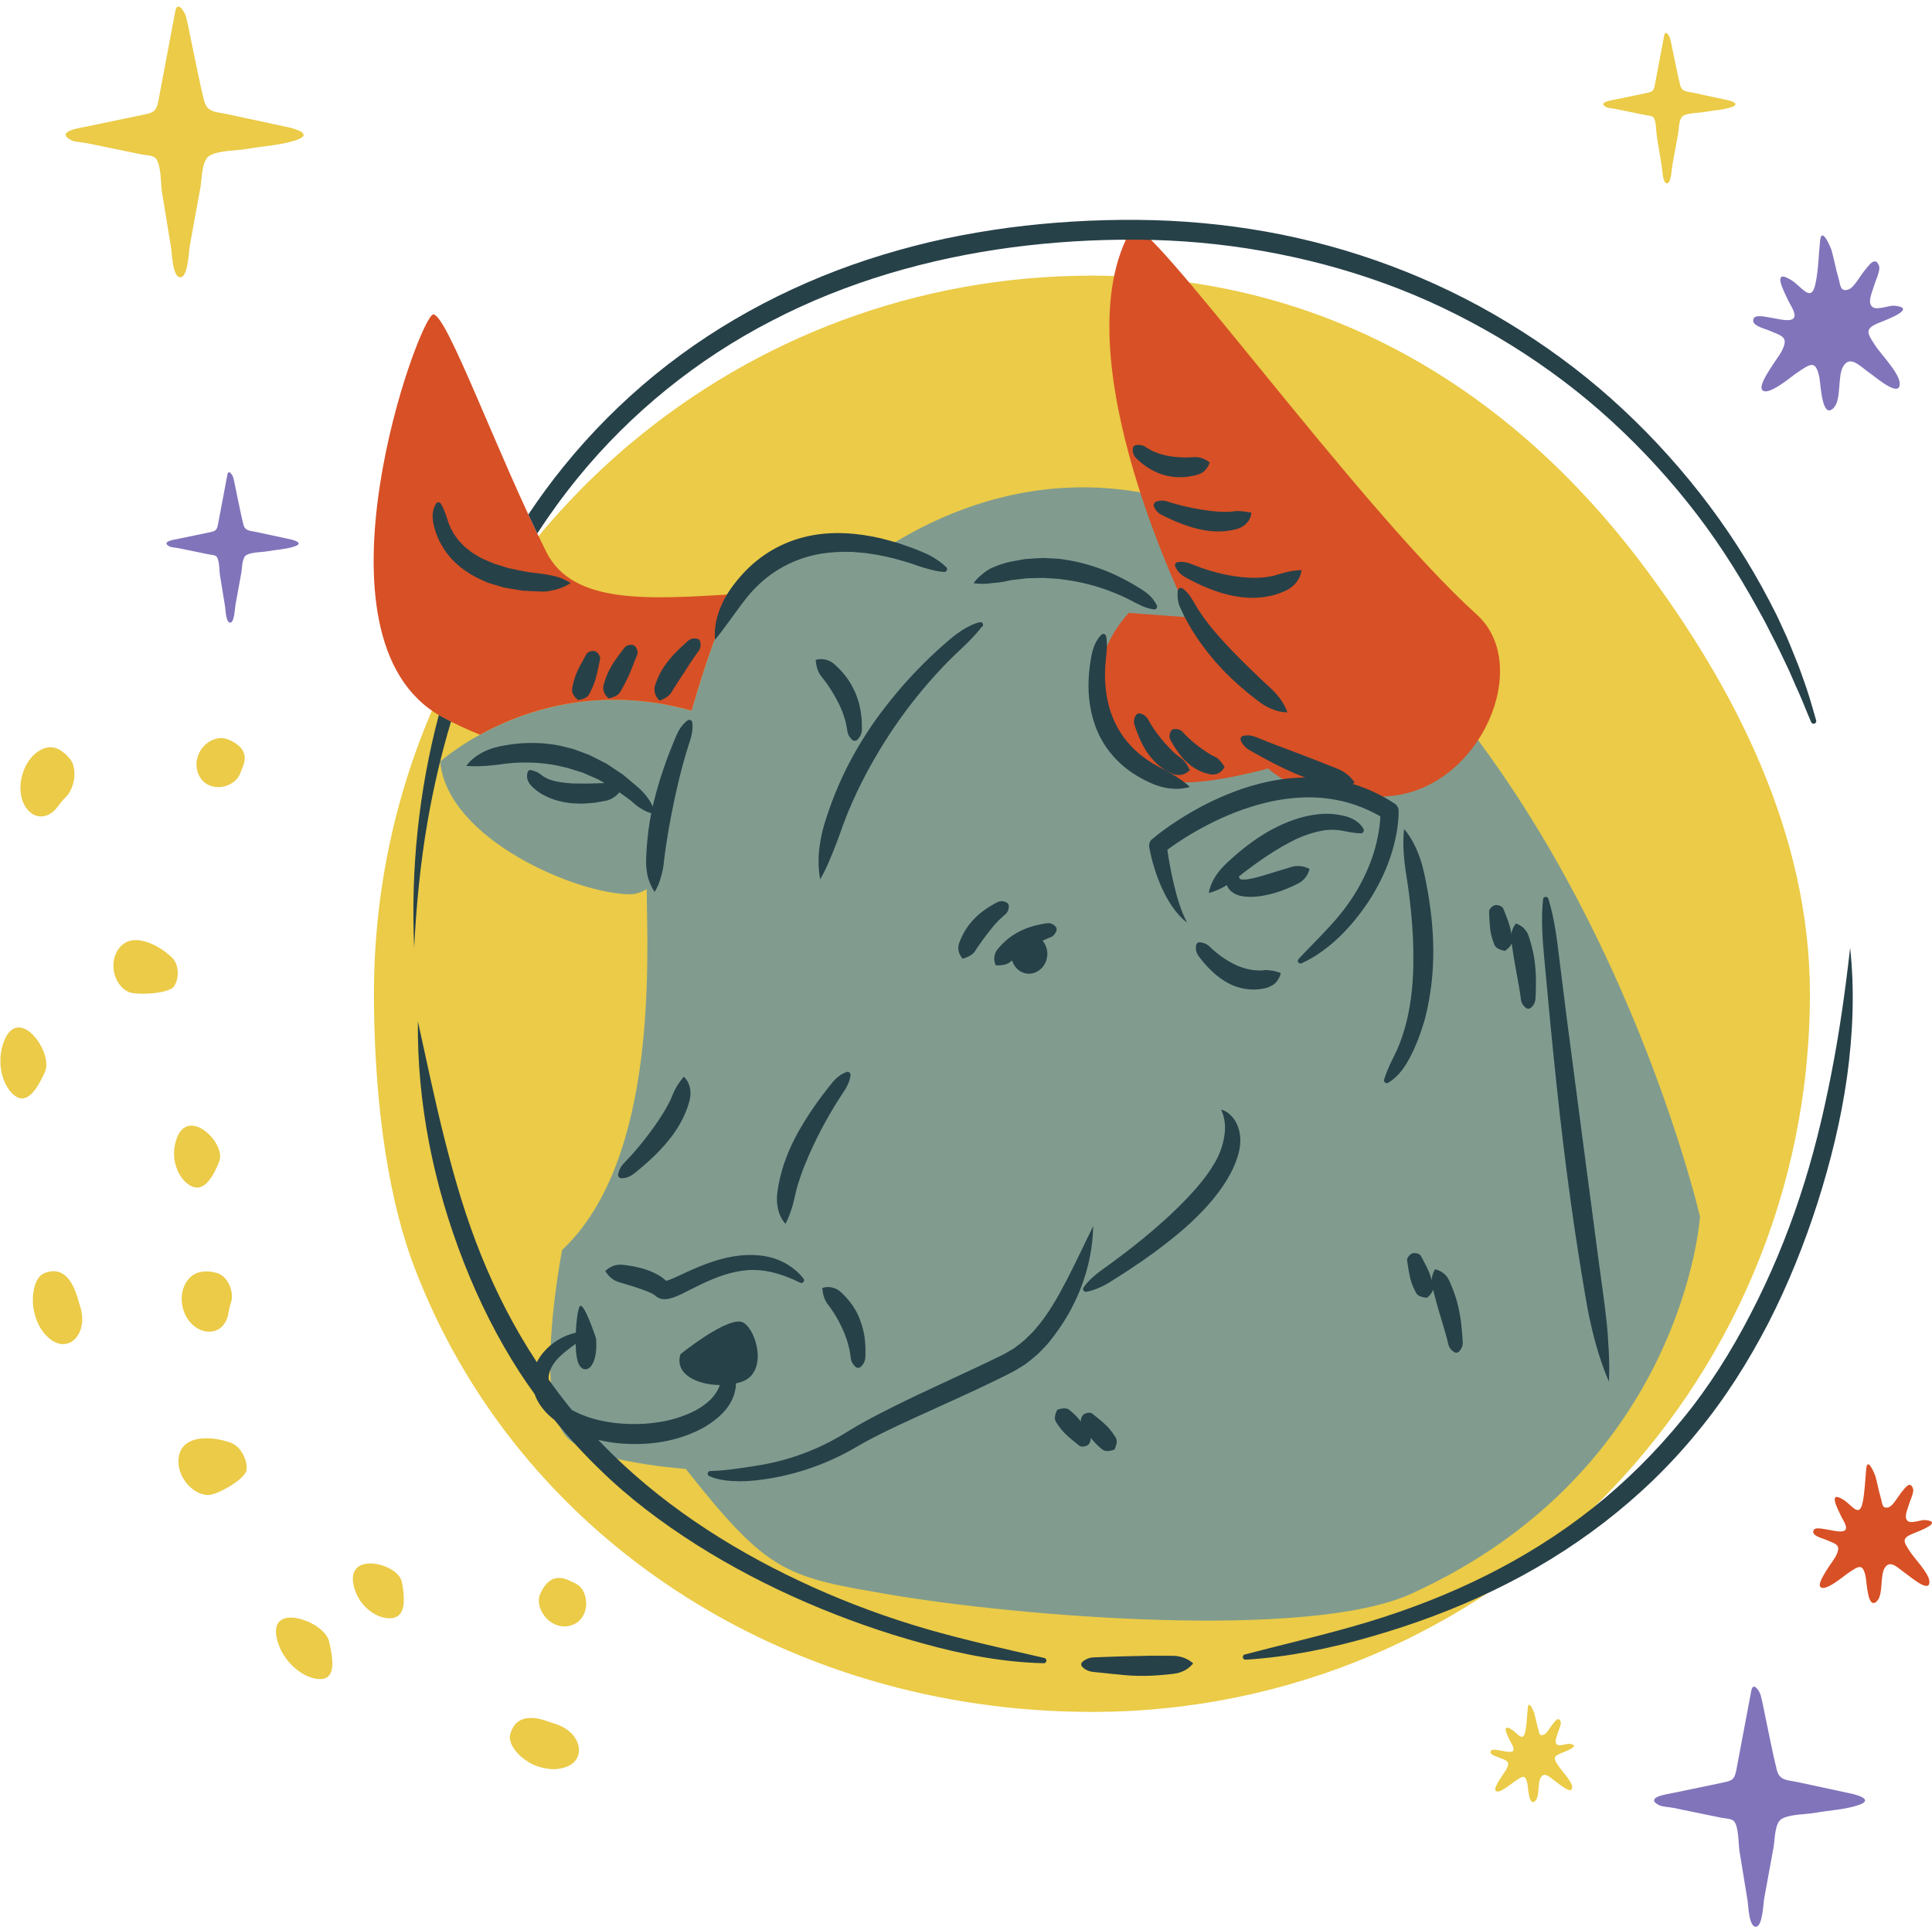
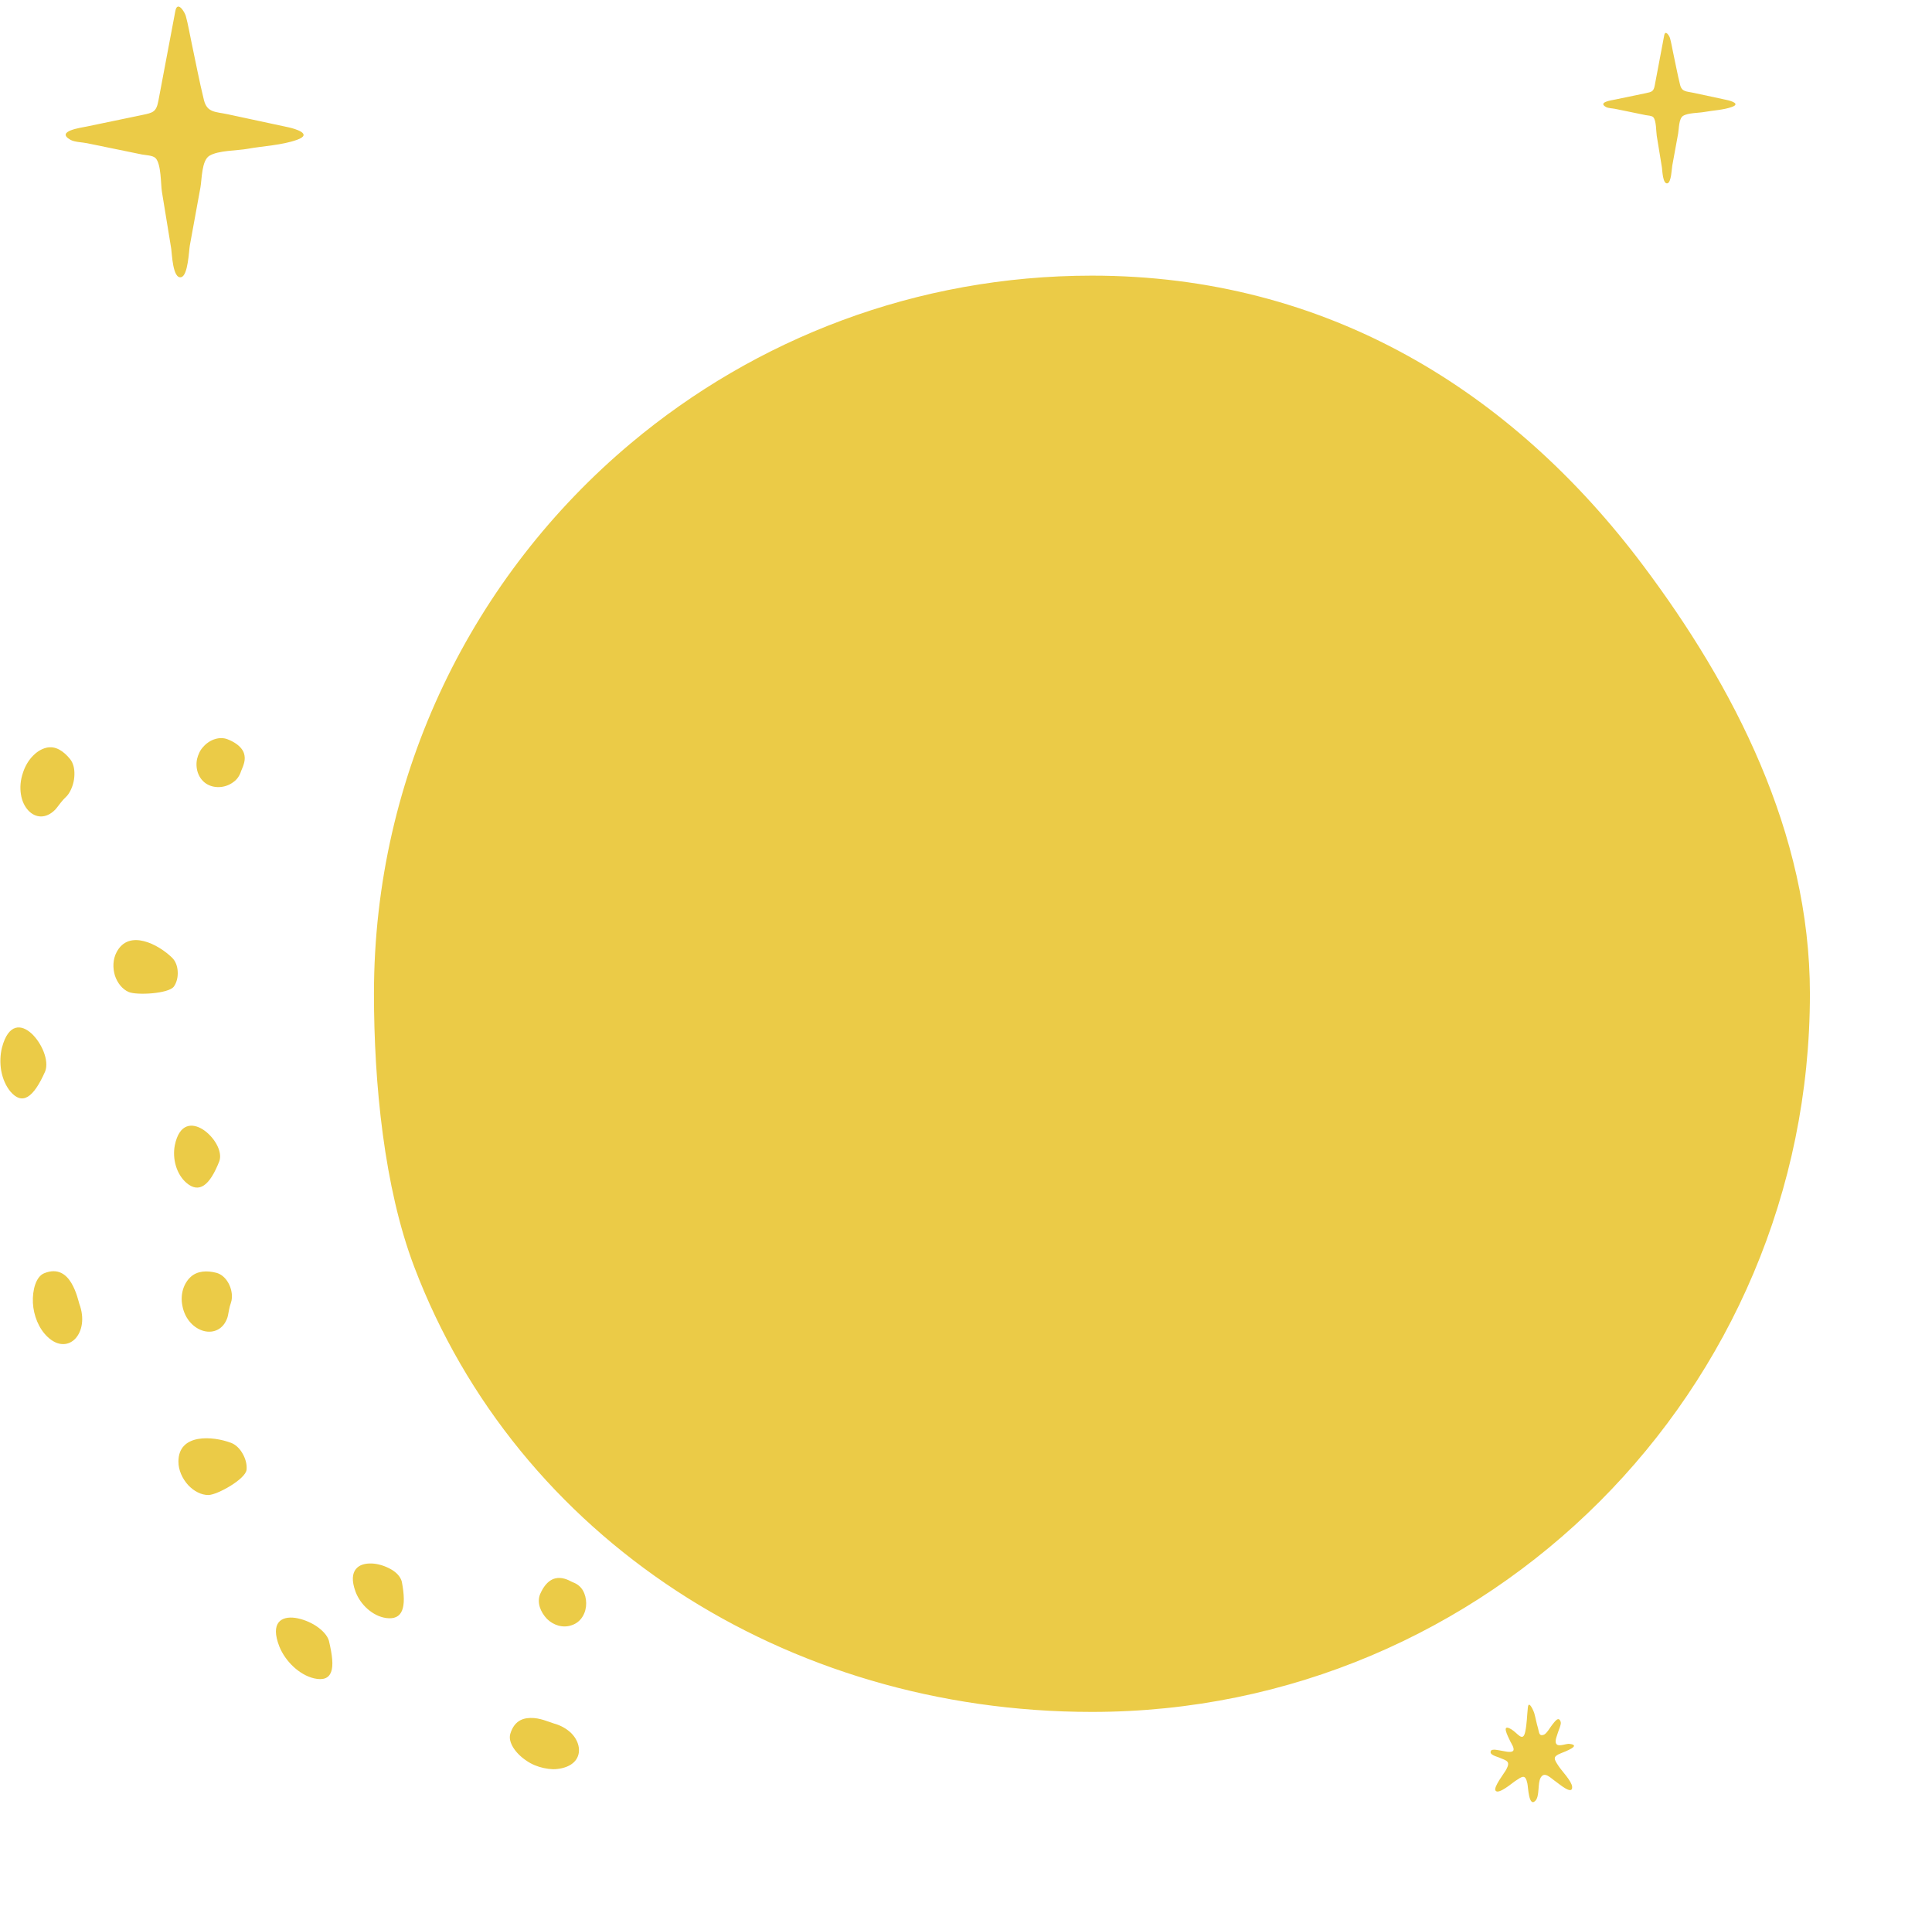
<svg xmlns="http://www.w3.org/2000/svg" height="498.7" preserveAspectRatio="xMidYMid meet" version="1.0" viewBox="-0.1 -1.7 500.2 498.7" width="500.2" zoomAndPan="magnify">
  <defs>
    <clipPath id="a">
-       <path d="M 42 59 L 493 59 L 493 497.031 L 42 497.031 Z M 42 59" />
-     </clipPath>
+       </clipPath>
    <clipPath id="b">
      <path d="M 96 57 L 500.109 57 L 500.109 414 L 96 414 Z M 96 57" />
    </clipPath>
  </defs>
  <g>
    <g clip-path="url(#a)" id="change1_1">
      <path d="M 479.188 462.574 C 474.578 461.582 469.969 460.598 465.363 459.605 C 462.535 459 460.617 459.273 459.891 456.332 C 458.797 451.926 457.973 447.438 457.016 443 C 456.594 441.035 456.266 439.02 455.738 437.078 C 455.477 436.117 453.801 433.391 453.316 435.938 C 452.023 442.801 450.727 449.66 449.43 456.523 C 448.945 459.094 448.207 459.254 445.691 459.777 C 441.473 460.652 437.254 461.531 433.031 462.41 C 431.688 462.688 425.723 463.48 429.246 465.473 C 430.188 466.004 431.98 466.031 433.031 466.246 C 435.324 466.719 437.617 467.188 439.906 467.656 C 441.836 468.055 443.762 468.449 445.684 468.844 C 446.504 469.012 448.148 469.02 448.789 469.68 C 450.102 471.035 449.965 475.672 450.242 477.367 C 450.953 481.734 451.668 486.102 452.383 490.469 C 452.547 491.48 452.707 497.492 454.676 497 C 456.25 496.609 456.441 490.895 456.648 489.75 C 457.465 485.301 458.273 480.852 459.09 476.402 C 459.434 474.512 459.34 470.238 461.145 469.137 C 463.203 467.879 467.543 467.969 469.891 467.539 C 473.516 466.879 477.82 466.715 481.289 465.461 C 484.938 464.145 480.93 462.949 479.188 462.574 Z M 74.977 137.879 C 72.09 137.258 69.203 136.641 66.316 136.02 C 64.543 135.637 63.344 135.809 62.887 133.965 C 62.199 131.203 61.684 128.391 61.086 125.613 C 60.82 124.383 60.613 123.117 60.285 121.898 C 60.121 121.297 59.066 119.59 58.766 121.184 C 57.953 125.484 57.145 129.785 56.332 134.086 C 56.027 135.695 55.562 135.797 53.988 136.125 C 51.344 136.676 48.699 137.227 46.055 137.773 C 45.211 137.949 41.473 138.445 43.68 139.695 C 44.273 140.027 45.395 140.047 46.055 140.18 C 47.492 140.477 48.926 140.77 50.363 141.062 C 51.57 141.312 52.777 141.559 53.984 141.809 C 54.496 141.91 55.527 141.918 55.93 142.332 C 56.75 143.18 56.664 146.086 56.84 147.148 C 57.285 149.887 57.734 152.621 58.18 155.359 C 58.285 155.992 58.383 159.762 59.617 159.453 C 60.605 159.207 60.723 155.625 60.855 154.91 C 61.363 152.121 61.875 149.332 62.383 146.547 C 62.602 145.359 62.539 142.68 63.672 141.988 C 64.961 141.203 67.684 141.258 69.152 140.992 C 71.426 140.578 74.121 140.473 76.297 139.688 C 78.582 138.863 76.07 138.113 74.977 137.879 Z M 485.43 87.77 C 486.906 90.027 491.551 94.766 491.73 97.402 C 492.02 101.594 485.574 95.957 484.172 95.004 C 481.723 93.344 478.973 90.059 477.148 93.066 C 475.523 95.742 476.766 101.758 474.594 103.93 C 471.555 106.969 471.297 97.609 470.914 95.848 C 469.934 91.305 468.566 92.527 465.113 94.805 C 463.875 95.617 457.348 101.273 456.062 99.113 C 455.105 97.496 460.316 90.844 461.066 89.422 C 463.152 85.469 461.48 85.352 457.641 83.742 C 456.598 83.309 452.828 82.43 454.031 80.59 C 454.652 79.633 457.828 80.492 458.598 80.574 C 459.715 80.699 463.48 81.824 464.34 80.602 C 465.07 79.559 463.367 77.133 462.973 76.293 C 461.77 73.727 458.527 67.711 463.523 70.711 C 466.402 72.441 468.824 76.922 469.926 71.781 C 470.699 68.164 470.734 64.246 471.133 60.562 C 471.555 56.66 473.949 62.594 474.066 62.988 C 474.758 65.367 475.156 67.832 475.871 70.203 C 476.395 71.941 476.223 74.07 478.598 73.18 C 479.898 72.691 481.652 69.523 482.543 68.457 C 483.656 67.125 485.469 64.273 486.426 67.273 C 486.762 68.34 485.328 71.352 485.039 72.418 C 484.609 74.02 483.27 76.617 484.684 77.758 C 485.863 78.711 489.004 77.285 490.395 77.434 C 496.344 78.047 488.633 80.957 486.52 81.797 C 482.484 83.398 483.277 84.477 485.43 87.77" fill="#8174bb" />
    </g>
    <g id="change2_1">
      <path d="M 403.426 455.449 C 404.246 456.707 406.832 459.344 406.934 460.812 C 407.094 463.145 403.504 460.008 402.723 459.477 C 401.359 458.555 399.828 456.723 398.812 458.398 C 397.91 459.891 398.598 463.238 397.391 464.449 C 395.699 466.137 395.555 460.93 395.344 459.945 C 394.797 457.418 394.035 458.098 392.113 459.367 C 391.426 459.82 387.789 462.969 387.074 461.766 C 386.539 460.867 389.441 457.16 389.859 456.367 C 391.02 454.168 390.094 454.102 387.953 453.207 C 387.371 452.965 385.273 452.477 385.941 451.453 C 386.289 450.918 388.055 451.398 388.484 451.445 C 389.105 451.512 391.203 452.141 391.68 451.461 C 392.09 450.879 391.141 449.527 390.922 449.059 C 390.254 447.633 388.445 444.281 391.227 445.953 C 392.832 446.914 394.18 449.41 394.789 446.551 C 395.223 444.535 395.242 442.352 395.465 440.301 C 395.699 438.129 397.035 441.434 397.098 441.652 C 397.48 442.977 397.703 444.348 398.102 445.668 C 398.395 446.637 398.297 447.824 399.621 447.328 C 400.344 447.055 401.32 445.289 401.816 444.699 C 402.438 443.957 403.445 442.367 403.977 444.039 C 404.164 444.633 403.367 446.309 403.207 446.902 C 402.969 447.793 402.223 449.242 403.008 449.875 C 403.664 450.406 405.414 449.613 406.188 449.695 C 409.5 450.035 405.207 451.656 404.031 452.125 C 401.785 453.016 402.227 453.617 403.426 455.449 Z M 81.699 419.148 C 80.074 418.094 78.082 417.344 76.316 417.082 C 72.781 416.598 69.781 418.254 72.23 424.512 C 73.77 428.324 77.383 431.832 81.18 432.73 C 83.562 433.289 85.023 432.715 85.625 431.074 C 86.246 429.422 85.938 426.77 85.062 423.016 C 84.625 421.547 83.305 420.223 81.699 419.148 Z M 101.035 404.453 C 99.566 403.637 97.805 403.062 96.125 403.004 C 94.445 402.949 92.922 403.336 92.031 404.461 C 91.125 405.598 90.91 407.426 91.922 410.23 C 93.168 413.664 96.383 416.609 99.824 417.117 C 104.176 417.727 105.223 414.445 103.934 407.73 C 103.609 406.422 102.512 405.262 101.035 404.453 Z M 59.723 371.777 C 57.281 370.867 53.941 370.262 51.125 370.781 C 48.324 371.305 46.102 372.945 46.094 376.621 C 46.09 378.895 47.145 381.078 48.598 382.695 C 50.094 384.301 52.043 385.309 53.871 385.281 C 56.164 385.254 63.445 381.18 63.73 378.773 C 63.883 377.469 63.5 375.965 62.77 374.668 C 62.062 373.359 60.992 372.258 59.723 371.777 Z M 150.805 409.973 C 150.242 409.012 149.395 408.316 148.262 407.887 C 147.645 407.754 142.805 403.992 139.754 410.898 C 139.305 411.949 139.309 413.16 139.656 414.293 C 140.008 415.41 140.691 416.488 141.523 417.355 C 143.172 418.988 145.598 419.762 147.824 419.012 C 149.172 418.594 150.137 417.746 150.766 416.695 C 151.391 415.656 151.676 414.449 151.664 413.273 C 151.652 412.117 151.363 410.93 150.805 409.973 Z M 147.586 446.719 C 146.5 445.746 145.078 444.895 143.293 444.418 C 143.07 444.359 142.379 444.07 141.438 443.781 C 140.512 443.449 139.348 443.113 138.141 443.012 C 136.926 442.93 135.691 443.023 134.609 443.59 C 133.523 444.168 132.578 445.234 132.027 447.066 C 131.348 449.266 133.387 452.188 136.164 454.027 C 137.496 454.973 139.074 455.605 140.68 455.953 C 141.484 456.129 142.293 456.234 143.09 456.258 C 143.891 456.258 144.68 456.16 145.43 455.984 C 149.086 455.117 150.23 452.609 149.66 450.156 C 149.375 448.93 148.66 447.715 147.586 446.719 Z M 49.207 328.883 C 47.469 330.523 46.527 333.273 47.113 336.25 C 47.77 339.891 50.262 342.227 52.738 342.844 C 55.242 343.457 57.762 342.371 58.781 339.34 C 58.832 339.188 58.871 339.031 58.906 338.875 C 59.133 337.77 59.285 336.629 59.66 335.613 C 59.82 335.172 59.918 334.68 59.945 334.141 C 60.043 331.414 58.398 328.426 55.926 327.766 C 53.566 327.156 50.996 327.195 49.207 328.883 Z M 8.086 265.844 C 5.465 263.43 2.109 263.125 0.422 269.422 C -0.066 271.348 -0.129 273.484 0.223 275.504 C 0.605 277.516 1.402 279.402 2.594 280.84 C 5.668 284.426 8.535 282.547 11.602 275.617 C 12.668 272.812 10.691 268.281 8.086 265.844 Z M 56.707 298.816 C 57.566 296.23 55.254 292.512 52.48 290.695 C 49.684 288.906 46.336 289.035 45.164 294.734 C 44.473 298.223 45.578 302.258 48.172 304.484 C 51.445 307.277 54.195 305.25 56.707 298.816 Z M 44.461 246.207 C 42.68 244.465 39.938 242.625 37.184 241.922 C 34.438 241.223 31.719 241.688 30.098 244.746 C 29.09 246.637 29.066 248.871 29.648 250.805 C 30.281 252.734 31.555 254.355 33.207 255.07 C 35.273 255.973 43.602 255.539 44.93 253.648 C 45.652 252.621 45.988 251.215 45.91 249.836 C 45.855 248.461 45.387 247.117 44.461 246.207 Z M 18.383 330.414 C 17.055 328.195 14.879 326.43 11.336 327.879 C 9.211 328.742 8.266 332.199 8.418 335.543 C 8.594 338.809 9.926 342.191 12.195 344.328 C 14.918 346.938 17.734 346.617 19.434 344.766 C 21.148 342.906 21.832 339.531 20.438 335.801 C 20.277 335.328 19.711 332.637 18.383 330.414 Z M 57.047 202.008 C 58.242 201.895 59.391 201.445 60.324 200.734 C 61.293 200.07 61.969 199.043 62.328 197.867 C 62.371 197.719 62.613 197.266 62.828 196.641 C 63.043 196.012 63.285 195.309 63.262 194.484 C 63.238 193.656 63.043 192.887 62.367 192.035 C 61.703 191.207 60.602 190.363 58.828 189.664 C 56.727 188.832 54.129 189.762 52.531 191.609 C 51.711 192.453 51.207 193.605 50.926 194.742 C 50.668 195.91 50.738 197.168 51.121 198.309 C 52.141 201.18 54.66 202.238 57.047 202.008 Z M 5.32 203.91 C 5.043 202.203 5.164 200.223 5.898 198.16 C 6.465 196.473 7.359 195.039 8.402 193.969 C 9.441 192.895 10.594 192.184 11.82 191.871 C 14.312 191.238 16.398 192.777 18.031 194.766 C 18.891 195.82 19.223 197.32 19.164 198.875 C 19.137 200.43 18.672 202.051 17.91 203.371 C 17.613 203.891 17.27 204.32 16.895 204.668 C 16.043 205.461 15.289 206.512 14.535 207.484 C 14.426 207.621 14.312 207.754 14.191 207.879 C 11.789 210.328 9.043 210.059 7.199 208.055 C 6.281 207.055 5.578 205.625 5.32 203.91 Z M 74.457 31.223 C 69.258 30.109 64.062 28.992 58.867 27.879 C 55.68 27.195 53.52 27.5 52.695 24.184 C 51.465 19.219 50.535 14.156 49.457 9.156 C 48.98 6.938 48.613 4.664 48.016 2.477 C 47.723 1.395 45.828 -1.68 45.289 1.188 C 43.828 8.926 42.367 16.664 40.906 24.402 C 40.355 27.301 39.523 27.48 36.688 28.07 C 31.93 29.059 27.172 30.051 22.414 31.039 C 20.898 31.355 14.172 32.246 18.145 34.492 C 19.207 35.094 21.227 35.121 22.414 35.367 C 24.996 35.898 27.582 36.426 30.168 36.957 C 32.34 37.402 34.508 37.848 36.68 38.293 C 37.602 38.48 39.461 38.492 40.18 39.234 C 41.66 40.766 41.508 45.992 41.816 47.902 C 42.621 52.828 43.426 57.75 44.23 62.676 C 44.418 63.816 44.598 70.598 46.82 70.043 C 48.594 69.602 48.809 63.156 49.043 61.867 C 49.961 56.852 50.875 51.836 51.793 46.816 C 52.184 44.684 52.078 39.863 54.113 38.621 C 56.434 37.203 61.328 37.309 63.973 36.824 C 68.062 36.078 72.914 35.895 76.824 34.48 C 80.938 32.996 76.422 31.645 74.457 31.223 Z M 415.676 25.988 C 416.266 26.324 417.391 26.34 418.051 26.477 C 419.484 26.77 420.922 27.066 422.359 27.359 C 423.562 27.609 424.77 27.855 425.977 28.102 C 426.488 28.211 427.523 28.215 427.926 28.629 C 428.746 29.477 428.66 32.383 428.836 33.445 C 429.281 36.184 429.727 38.918 430.176 41.656 C 430.277 42.289 430.379 46.059 431.613 45.75 C 432.602 45.504 432.719 41.922 432.848 41.207 C 433.359 38.418 433.867 35.629 434.379 32.84 C 434.594 31.656 434.535 28.977 435.668 28.285 C 436.957 27.496 439.676 27.555 441.148 27.285 C 443.422 26.871 446.117 26.77 448.289 25.984 C 450.578 25.16 448.066 24.41 446.973 24.176 C 444.086 23.555 441.199 22.934 438.309 22.316 C 436.535 21.934 435.34 22.105 434.879 20.262 C 434.195 17.504 433.68 14.688 433.078 11.91 C 432.812 10.676 432.609 9.41 432.277 8.195 C 432.113 7.594 431.062 5.887 430.762 7.48 C 429.949 11.781 429.137 16.082 428.324 20.383 C 428.023 21.992 427.559 22.094 425.98 22.422 C 423.34 22.973 420.691 23.52 418.051 24.07 C 417.207 24.246 413.469 24.742 415.676 25.988 Z M 468.492 255.535 C 468.492 358.199 385.266 441.426 282.605 441.426 C 203.164 441.426 133.734 396.285 107.129 326.176 C 99.348 305.68 96.719 278.758 96.719 255.535 C 96.719 198.316 122.57 147.137 163.23 113.035 C 195.527 85.953 237.16 69.648 282.605 69.648 C 343.469 69.648 391.457 99.531 425.367 144.746 C 448.652 175.797 468.492 213.738 468.492 255.535" fill="#ebcb47" />
    </g>
    <g id="change3_1">
-       <path d="M 440.035 313.242 C 440.035 313.242 435.898 378.707 365.32 410.82 C 338.5 423.027 262.934 416.609 230.547 411.098 C 203.293 406.457 198.949 405.73 177.449 378.535 C 163.953 377.395 151.301 374.723 147.039 370.723 C 137.562 361.844 145.438 321.855 145.438 321.855 C 170.598 298.207 167.41 245.289 167.34 228.461 C 165.895 229.293 164.449 229.781 163.027 229.781 C 149.406 229.781 115.652 215.57 113.875 195.434 C 113.875 195.434 140.34 171.387 178.953 182.254 C 183.824 165.391 189.746 148.859 195.754 144.855 C 206.859 137.449 219.566 137.641 229.773 139.828 C 250.316 126.727 294.797 108.559 345.742 150.617 C 415.891 208.531 440.035 313.242 440.035 313.242" fill="#819c8f" />
-     </g>
+       </g>
    <g clip-path="url(#b)" id="change4_1">
-       <path d="M 293.016 57.258 C 273.68 89.973 308.113 158.129 308.113 158.129 L 292.125 156.941 C 272.586 178.852 296.863 200.172 305.152 200.766 C 313.445 201.355 328.25 197.211 328.25 197.211 C 328.25 197.211 337.133 206.688 360.227 204.316 C 383.324 201.949 396.742 170.488 382.242 157.387 C 351.508 129.629 295.98 52.234 293.016 57.258 Z M 141.328 141.152 C 128.441 115.379 115.637 79.688 112.086 79.688 C 108.531 79.688 77.977 163.594 114.102 183.727 C 117.219 185.465 120.594 187.035 124.156 188.469 C 135.281 182.355 154.727 175.434 178.953 182.254 C 182.273 170.758 186.082 159.426 190.07 152.102 C 167.965 153.391 148.219 154.93 141.328 141.152 Z M 494.426 399.957 C 495.594 401.75 499.277 405.504 499.422 407.598 C 499.648 410.918 494.539 406.449 493.426 405.695 C 491.484 404.379 489.301 401.773 487.855 404.16 C 486.566 406.281 487.551 411.051 485.828 412.773 C 483.422 415.18 483.215 407.762 482.914 406.363 C 482.137 402.762 481.051 403.73 478.312 405.535 C 477.332 406.184 472.152 410.664 471.137 408.953 C 470.375 407.672 474.512 402.395 475.105 401.266 C 476.758 398.133 475.434 398.039 472.387 396.766 C 471.559 396.422 468.57 395.723 469.523 394.266 C 470.016 393.508 472.535 394.188 473.145 394.254 C 474.031 394.352 477.016 395.242 477.695 394.273 C 478.281 393.445 476.926 391.523 476.613 390.855 C 475.664 388.824 473.09 384.051 477.051 386.43 C 479.336 387.805 481.254 391.355 482.129 387.281 C 482.742 384.41 482.773 381.305 483.086 378.383 C 483.422 375.289 485.32 379.992 485.41 380.305 C 485.961 382.191 486.277 384.148 486.844 386.027 C 487.262 387.406 487.121 389.094 489.008 388.391 C 490.039 388.004 491.43 385.488 492.137 384.645 C 493.016 383.586 494.457 381.328 495.211 383.703 C 495.48 384.551 494.344 386.941 494.113 387.785 C 493.773 389.055 492.711 391.113 493.832 392.02 C 494.766 392.777 497.258 391.645 498.363 391.762 C 503.078 392.246 496.965 394.555 495.285 395.223 C 492.09 396.492 492.719 397.348 494.426 399.957" fill="#d85025" />
-     </g>
+       </g>
    <g id="change5_1">
-       <path d="M 307.707 116.699 C 307.316 116.688 306.934 116.699 306.551 116.715 C 306.172 116.727 305.797 116.66 305.422 116.652 C 304.66 116.672 303.938 116.504 303.191 116.457 C 301.73 116.238 300.277 115.883 298.875 115.297 C 298.168 115.012 297.504 114.637 296.844 114.234 C 296.223 113.781 295.609 113.383 294.309 113.484 L 294.055 113.504 C 293.629 113.535 293.27 113.859 293.207 114.297 C 293.004 115.77 293.68 116.57 294.402 117.242 C 295.129 117.914 295.895 118.562 296.73 119.113 C 298.391 120.234 300.277 121.086 302.266 121.508 C 304.246 121.898 306.297 121.938 308.23 121.566 C 308.723 121.504 309.195 121.379 309.66 121.25 C 310.137 121.141 310.594 120.973 311.031 120.73 C 311.465 120.48 311.852 120.117 312.207 119.668 C 312.559 119.223 312.875 118.699 313.09 117.98 C 310.672 116.211 309.297 116.676 307.707 116.699 Z M 317.598 130.797 C 315.73 130.84 313.773 130.621 311.781 130.34 C 309.789 130.031 307.75 129.645 305.715 129.137 C 304.699 128.883 303.684 128.594 302.676 128.281 C 301.68 127.934 300.676 127.637 299.27 128.148 L 299.203 128.172 C 299.203 128.172 299.199 128.172 299.199 128.172 C 298.719 128.355 298.473 128.891 298.656 129.375 C 299.211 130.84 300.207 131.402 301.227 131.871 C 302.242 132.371 303.27 132.844 304.316 133.285 C 306.406 134.172 308.586 134.926 310.879 135.391 C 313.172 135.867 315.594 136.031 318.07 135.668 C 319.289 135.453 320.59 135.242 321.715 134.516 C 322.812 133.793 323.781 132.633 323.871 130.992 C 322.258 130.711 321.273 130.582 320.324 130.582 C 319.395 130.574 318.547 130.82 317.598 130.797 Z M 336.883 145.863 C 334.98 145.934 333.656 146.215 332.395 146.539 C 331.137 146.84 330.008 147.312 328.762 147.52 C 326.289 147.961 323.703 147.949 321.07 147.656 C 318.438 147.367 315.762 146.793 313.121 146.004 C 311.797 145.605 310.484 145.148 309.191 144.633 C 307.91 144.09 306.633 143.574 304.898 143.793 L 304.832 143.801 C 304.758 143.812 304.68 143.832 304.605 143.863 C 304.188 144.047 303.996 144.539 304.18 144.957 C 304.926 146.66 306.219 147.457 307.547 148.141 C 308.867 148.852 310.219 149.512 311.605 150.113 C 314.375 151.305 317.297 152.285 320.395 152.746 C 323.469 153.242 326.754 153.156 329.906 152.277 C 331.461 151.785 333.051 151.246 334.355 150.219 C 335.637 149.164 336.645 147.727 336.883 145.863 Z M 112.812 136.383 L 113.434 137.828 L 113.75 138.551 L 114.145 139.23 L 114.961 140.59 C 117.297 144.141 120.832 146.734 124.535 148.375 L 125.934 149.023 C 126.402 149.203 126.887 149.336 127.371 149.484 L 130.262 150.359 C 131.234 150.551 132.219 150.691 133.191 150.859 C 134.168 150.992 135.145 151.25 136.121 151.246 L 139.047 151.383 C 140.02 151.418 141 151.5 141.965 151.305 C 143.895 150.984 145.824 150.434 147.648 149.211 C 145.727 147.992 143.906 147.453 142.09 147.137 C 140.277 146.805 138.5 146.609 136.715 146.387 C 134.945 146.109 133.23 145.68 131.5 145.34 L 129.012 144.566 L 127.77 144.184 L 126.602 143.676 L 125.426 143.172 C 125.027 143.012 124.633 142.852 124.289 142.621 C 123.574 142.191 122.82 141.805 122.121 141.352 L 120.18 139.809 C 119.641 139.199 119.016 138.648 118.496 138.012 L 117.773 137.016 L 117.41 136.516 L 117.117 135.969 L 116.52 134.879 L 116.059 133.723 C 115.52 132.141 115.121 130.559 114.129 128.828 L 114.051 128.695 C 113.988 128.586 113.898 128.492 113.785 128.426 C 113.43 128.219 112.973 128.336 112.766 128.691 C 111.578 130.715 111.801 132.891 112.363 134.879 Z M 364.484 326.402 C 364.637 327.402 364.809 328.395 365.059 329.363 C 365.32 330.324 365.676 331.258 366.117 332.16 C 366.367 332.605 366.488 333.09 366.938 333.465 C 367.383 333.844 368.113 334.125 369.387 334.227 C 370.344 333.387 370.762 332.723 370.895 332.152 C 370.902 332.117 370.898 332.086 370.906 332.047 C 370.977 332.297 371.043 332.543 371.094 332.797 C 371.539 334.527 372.004 336.25 372.512 337.961 C 373.008 339.676 373.562 341.383 374.047 343.113 C 374.305 343.977 374.52 344.852 374.742 345.727 C 374.934 346.609 375.148 347.473 376.34 348.258 L 376.363 348.277 C 376.785 348.555 377.352 348.492 377.699 348.109 C 378.648 347.066 378.672 346.098 378.574 345.156 C 378.512 344.211 378.453 343.258 378.352 342.312 C 378.18 340.414 377.902 338.523 377.48 336.664 C 377.074 334.801 376.461 332.988 375.73 331.227 C 375.328 330.359 375.055 329.438 374.422 328.66 C 373.777 327.891 372.91 327.191 371.414 326.852 C 370.809 327.965 370.594 328.852 370.551 329.664 C 370.387 329.012 370.195 328.367 369.945 327.742 C 369.57 326.816 369.117 325.918 368.641 325.023 L 367.93 323.684 C 367.723 323.23 367.449 322.793 366.27 322.66 C 365.812 322.609 365.332 322.754 364.969 323.094 C 364.105 323.902 364.145 324.414 364.254 324.906 Z M 395.137 239.453 C 394.578 238.621 393.797 237.832 392.348 237.328 C 391.621 238.371 391.312 239.227 391.176 240.031 C 391.086 239.367 390.969 238.703 390.789 238.055 C 390.516 237.094 390.164 236.148 389.789 235.211 L 389.227 233.801 C 389.074 233.324 388.848 232.863 387.691 232.602 C 387.242 232.504 386.746 232.59 386.352 232.887 C 385.402 233.602 385.387 234.113 385.441 234.613 L 385.508 236.129 C 385.547 237.137 385.613 238.141 385.758 239.133 C 385.906 240.117 386.16 241.082 386.5 242.031 C 386.699 242.496 386.766 242.992 387.172 243.414 C 387.574 243.84 388.27 244.199 389.523 244.441 C 390.57 243.707 391.055 243.094 391.25 242.543 C 391.262 242.508 391.262 242.473 391.273 242.438 C 391.316 242.691 391.355 242.945 391.379 243.203 C 391.633 244.973 391.902 246.734 392.223 248.492 C 392.527 250.25 392.895 252.008 393.188 253.781 C 393.348 254.668 393.469 255.559 393.594 256.453 C 393.688 257.352 393.805 258.234 394.902 259.148 L 394.926 259.168 C 395.312 259.488 395.887 259.488 396.273 259.148 C 397.328 258.215 397.457 257.254 397.465 256.309 C 397.504 255.359 397.551 254.406 397.555 253.453 C 397.59 251.551 397.52 249.641 397.305 247.746 C 397.105 245.852 396.691 243.984 396.16 242.148 C 395.852 241.242 395.68 240.301 395.137 239.453 Z M 281.027 372.613 C 281.465 372.48 281.852 372.16 282.051 371.707 C 282.301 371.137 282.352 370.742 282.305 370.438 C 282.387 370.547 282.457 370.66 282.539 370.766 C 283.156 371.551 283.852 372.27 284.613 372.926 C 285.016 373.234 285.316 373.633 285.879 373.801 C 286.438 373.973 287.219 373.945 288.43 373.539 C 288.98 372.387 289.102 371.613 289.004 371.039 C 288.902 370.461 288.543 370.113 288.285 369.676 C 287.727 368.84 287.098 368.062 286.395 367.355 C 285.684 366.652 284.914 366.004 284.129 365.371 L 282.945 364.418 C 282.578 364.078 282.156 363.785 281.02 364.129 C 280.578 364.262 280.191 364.578 279.992 365.035 C 279.742 365.605 279.691 365.996 279.738 366.305 C 279.66 366.195 279.586 366.082 279.504 365.977 C 278.887 365.191 278.195 364.473 277.434 363.816 C 277.027 363.508 276.727 363.109 276.168 362.941 C 275.605 362.77 274.824 362.797 273.613 363.203 C 273.062 364.355 272.941 365.129 273.043 365.703 C 273.145 366.281 273.504 366.629 273.758 367.066 C 274.316 367.902 274.945 368.68 275.648 369.387 C 276.359 370.09 277.129 370.738 277.918 371.371 L 279.098 372.324 C 279.469 372.664 279.891 372.953 281.027 372.613 Z M 148.215 201.094 C 146.277 200.969 144.359 200.785 142.648 200.227 L 142.008 200.008 C 141.805 199.926 141.617 199.82 141.422 199.73 C 141.004 199.562 140.684 199.312 140.312 199.094 C 139.672 198.555 139.113 198.113 137.863 197.766 L 137.391 197.633 C 137.031 197.535 136.652 197.73 136.531 198.09 C 135.945 199.805 136.812 201.078 137.738 201.992 C 138.227 202.422 138.707 202.898 139.246 203.238 C 139.512 203.418 139.773 203.613 140.047 203.781 L 140.879 204.23 C 143.121 205.391 145.496 205.949 147.836 206.215 C 148.992 206.285 150.172 206.352 151.309 206.297 L 153.02 206.16 C 153.59 206.129 154.152 206.062 154.707 205.945 L 156.367 205.645 C 156.926 205.562 157.473 205.426 157.992 205.164 C 158.797 204.77 159.574 204.238 160.266 203.387 L 162.691 205.141 C 163.141 205.434 163.52 205.812 163.922 206.16 C 164.32 206.52 164.746 206.848 165.188 207.16 C 166.094 207.766 167.039 208.344 168.234 208.723 L 168.324 208.754 C 168.387 208.77 168.449 208.777 168.512 208.781 C 167.938 211.68 167.57 214.629 167.34 217.586 C 167.254 219.531 167.031 221.469 167.301 223.43 C 167.402 224.402 167.598 225.379 167.961 226.344 C 168.309 227.305 168.742 228.254 169.387 229.172 C 170.602 227.223 171.02 225.402 171.469 223.57 C 171.664 222.656 171.75 221.746 171.848 220.832 L 172.207 218.094 C 172.746 214.453 173.359 210.824 174.121 207.203 C 174.852 203.578 175.672 199.957 176.652 196.363 C 177.145 194.57 177.66 192.781 178.227 191.008 C 178.82 189.238 179.387 187.477 179.141 185.352 L 179.137 185.312 C 179.121 185.18 179.07 185.047 178.984 184.934 C 178.723 184.59 178.234 184.523 177.895 184.785 C 176.133 186.125 175.305 187.879 174.594 189.664 C 173.848 191.438 173.152 193.23 172.48 195.035 C 171.164 198.648 170.016 202.34 169.105 206.098 C 169.027 206.41 168.969 206.73 168.898 207.047 C 168.027 205.129 166.707 203.555 165.211 202.199 L 162.578 199.969 C 162.137 199.598 161.703 199.215 161.25 198.859 L 159.809 197.891 L 156.902 195.957 L 153.777 194.371 C 153.246 194.121 152.746 193.812 152.191 193.613 L 150.543 192.992 C 149.434 192.605 148.355 192.113 147.191 191.895 C 142.652 190.586 137.84 190.348 133.191 190.855 C 130.871 191.16 128.539 191.504 126.352 192.359 C 124.191 193.242 122.105 194.512 120.613 196.566 C 123.121 196.738 125.254 196.617 127.375 196.402 C 128.43 196.309 129.469 196.168 130.496 196.008 C 131.535 195.926 132.566 195.754 133.609 195.734 C 137.758 195.535 141.914 195.844 145.922 196.867 C 146.43 196.965 146.934 197.074 147.418 197.262 L 148.898 197.723 L 150.391 198.176 C 150.891 198.32 151.348 198.574 151.832 198.77 L 154.703 200.016 L 156.426 200.996 C 155.688 200.988 154.969 201.055 154.238 201.07 C 152.184 201.156 150.184 201.125 148.215 201.094 Z M 149.531 179.508 C 150.816 179.301 151.543 178.992 152 178.574 C 152.23 178.367 152.387 178.137 152.496 177.891 L 152.863 177.16 C 153.348 176.184 153.754 175.172 154.074 174.129 C 154.387 173.078 154.625 172 154.848 170.914 L 155.191 169.285 C 155.34 168.754 155.418 168.195 154.609 167.301 L 154.598 167.285 C 154.285 166.945 153.824 166.754 153.332 166.809 C 152.129 166.938 151.816 167.414 151.57 167.91 L 150.75 169.379 C 150.199 170.355 149.676 171.348 149.234 172.367 C 148.801 173.391 148.469 174.457 148.227 175.562 C 148.137 176.121 147.922 176.648 148.035 177.281 C 148.152 177.914 148.551 178.656 149.531 179.508 Z M 157.496 179.094 C 158.793 178.754 159.52 178.438 160.004 177.996 C 160.496 177.562 160.66 177.016 160.992 176.508 C 161.578 175.48 162.137 174.414 162.637 173.309 C 163.129 172.195 163.578 171.047 164.027 169.891 L 164.723 168.16 C 164.988 167.598 165.191 167.008 164.594 165.926 L 164.574 165.891 C 164.348 165.488 163.918 165.215 163.426 165.207 C 162.172 165.199 161.738 165.688 161.375 166.215 L 160.207 167.754 C 159.43 168.785 158.695 169.852 158.051 170.977 C 157.41 172.102 156.883 173.301 156.48 174.578 C 156.379 174.898 156.281 175.215 156.199 175.551 C 156.105 175.879 156.047 176.215 156.078 176.59 C 156.102 176.969 156.234 177.375 156.43 177.785 C 156.543 178 156.664 178.215 156.867 178.441 C 157.055 178.66 157.211 178.867 157.496 179.094 Z M 172.281 178.879 C 172.695 178.633 173.031 178.379 173.273 178.117 C 173.805 177.594 174 176.949 174.434 176.367 C 175.172 175.176 176.008 173.98 176.797 172.738 C 177.598 171.5 178.398 170.223 179.246 168.965 C 179.668 168.332 180.105 167.703 180.555 167.09 C 181.027 166.492 181.449 165.859 181.219 164.566 L 181.207 164.504 C 181.125 164.039 180.75 163.66 180.258 163.594 C 178.918 163.406 178.273 163.918 177.691 164.48 C 177.086 165.02 176.488 165.57 175.902 166.137 C 174.727 167.266 173.594 168.453 172.598 169.781 C 171.59 171.098 170.723 172.551 170.066 174.16 C 169.895 174.551 169.742 174.965 169.605 175.391 C 169.461 175.809 169.332 176.223 169.348 176.711 C 169.34 177.645 169.652 178.73 170.715 179.68 C 171.418 179.387 171.898 179.133 172.281 178.879 Z M 337.031 226.328 C 337.84 225.641 338.555 224.734 338.945 223.215 C 337.539 222.52 336.445 222.406 335.426 222.477 C 334.414 222.559 333.547 222.969 332.609 223.207 L 327.18 224.859 C 325.434 225.371 323.605 225.902 322.172 225.965 C 321.98 225.98 321.855 225.957 321.691 225.965 L 321.328 225.93 C 321.18 225.879 321.105 225.906 321.09 225.918 C 321.023 225.961 320.898 225.703 320.617 225.211 C 321.336 224.633 322.047 224.051 322.793 223.508 C 325.766 221.27 328.809 219.16 331.961 217.355 C 333.551 216.484 335.129 215.594 336.781 214.934 C 338.426 214.258 340.102 213.734 341.797 213.395 C 343.492 213.051 345.199 213 346.859 213.227 C 348.535 213.504 350.047 213.949 352.172 214 L 352.223 214.004 C 352.359 214.004 352.496 213.973 352.621 213.902 C 352.992 213.691 353.121 213.219 352.91 212.848 C 351.781 210.859 349.676 209.859 347.582 209.422 C 345.477 208.938 343.293 208.824 341.191 209.059 C 336.98 209.516 333.051 210.977 329.488 212.859 C 325.902 214.742 322.688 217.129 319.699 219.715 C 318.234 221.043 316.715 222.305 315.488 223.871 C 314.277 225.441 313.246 227.223 312.844 229.469 C 314.684 228.98 316.176 228.246 317.551 227.406 C 317.609 227.574 317.668 227.742 317.758 227.898 C 318.219 228.801 319.031 229.371 319.762 229.742 C 320.48 230.066 321.176 230.238 321.809 230.328 C 324.336 230.648 326.426 230.281 328.496 229.824 C 330.547 229.348 332.48 228.629 334.34 227.789 C 335.254 227.328 336.219 227.008 337.031 226.328 Z M 313.121 198.688 C 313.539 198.812 314.004 198.805 314.461 198.73 C 315.363 198.629 316.316 197.977 316.961 196.824 C 316.176 195.621 315.684 195.066 315.18 194.621 C 314.688 194.266 314.172 194.078 313.676 193.824 C 312.684 193.266 311.719 192.594 310.719 191.871 C 309.711 191.16 308.715 190.32 307.73 189.43 C 307.238 188.984 306.77 188.504 306.312 188.012 C 305.879 187.496 305.414 187.023 304.156 187 L 304.016 186.996 C 303.574 186.992 303.148 187.242 302.961 187.672 C 302.422 188.891 302.758 189.609 303.16 190.262 C 303.535 190.934 303.938 191.598 304.375 192.242 C 305.246 193.535 306.23 194.793 307.469 195.867 C 308.711 196.93 310.172 197.832 311.84 198.371 C 312.254 198.504 312.695 198.59 313.121 198.688 Z M 304.578 193.73 C 303.488 192.824 302.492 191.758 301.477 190.641 C 300.473 189.508 299.516 188.246 298.609 186.926 C 298.152 186.266 297.73 185.57 297.332 184.867 C 296.961 184.145 296.551 183.457 295.281 183.039 L 295.172 183.004 C 294.727 182.859 294.223 183.031 293.973 183.449 C 293.238 184.66 293.469 185.566 293.781 186.414 C 294.066 187.277 294.383 188.137 294.742 188.98 C 295.465 190.672 296.305 192.348 297.484 193.867 C 298.645 195.387 300.102 196.758 301.844 197.793 C 302.289 198.039 302.762 198.254 303.215 198.477 C 303.652 198.727 304.18 198.836 304.707 198.887 C 305.738 199.02 306.934 198.656 307.949 197.656 C 307.301 196.242 306.781 195.637 306.262 195.016 C 305.723 194.516 305.129 194.164 304.578 193.73 Z M 174.59 280.469 C 174.047 281.52 173.734 282.629 173.152 283.68 C 172.086 285.805 170.723 287.852 169.301 289.895 C 167.844 291.922 166.301 293.938 164.637 295.879 C 163.805 296.852 162.941 297.805 162.055 298.738 C 161.145 299.645 160.273 300.578 159.961 302.215 L 159.949 302.266 C 159.941 302.32 159.934 302.379 159.938 302.434 C 159.941 302.91 160.332 303.297 160.809 303.289 C 162.547 303.273 163.652 302.461 164.68 301.586 C 165.73 300.734 166.762 299.852 167.77 298.938 C 169.785 297.117 171.711 295.148 173.418 292.961 C 175.121 290.773 176.602 288.34 177.641 285.633 C 178.129 284.277 178.652 282.871 178.668 281.348 C 178.672 279.848 178.258 278.223 176.941 276.984 C 175.809 278.379 175.141 279.398 174.59 280.469 Z M 250.781 245.828 C 251.234 245.605 251.57 245.359 251.844 245.09 C 252.137 244.828 252.352 244.543 252.516 244.234 L 253.098 243.352 C 253.887 242.191 254.719 241.082 255.551 239.969 C 256.402 238.863 257.285 237.766 258.273 236.738 C 258.773 236.23 259.293 235.742 259.84 235.27 C 260.41 234.832 260.934 234.375 261.086 233.07 L 261.09 233.031 C 261.145 232.559 260.898 232.078 260.445 231.855 C 259.836 231.562 259.336 231.531 258.879 231.578 C 258.43 231.641 258.07 231.859 257.688 232.047 C 256.945 232.449 256.215 232.883 255.504 233.352 C 254.082 234.293 252.75 235.395 251.609 236.684 C 250.453 237.957 249.52 239.43 248.809 240.992 C 248.496 241.793 248.066 242.539 248.012 243.441 C 247.984 244.348 248.195 245.344 249.117 246.453 C 249.844 246.273 250.355 246.059 250.781 245.828 Z M 326.707 249.492 L 325.445 249.496 C 323.785 249.414 322.176 249.023 320.535 248.387 C 318.918 247.691 317.301 246.762 315.758 245.621 C 314.98 245.062 314.242 244.426 313.531 243.758 C 312.844 243.066 312.137 242.41 310.711 242.23 L 310.594 242.215 C 310.102 242.152 309.645 242.492 309.566 242.988 C 309.316 244.527 309.941 245.48 310.645 246.344 C 311.328 247.227 312.047 248.086 312.848 248.891 C 314.426 250.516 316.25 252.004 318.426 253.062 C 320.602 254.113 323.16 254.613 325.66 254.391 L 327.516 254.102 C 328.113 253.945 328.691 253.695 329.23 253.391 C 329.5 253.234 329.766 253.074 330 252.863 C 330.223 252.629 330.438 252.391 330.629 252.105 C 331.012 251.57 331.336 250.957 331.5 250.188 C 329.945 249.512 328.977 249.543 328.016 249.402 C 327.547 249.363 327.121 249.414 326.707 249.492 Z M 413.77 324.473 L 409.66 293.289 L 405.57 262.086 L 403.613 246.465 C 402.992 241.254 402.352 236.051 400.77 230.934 C 400.688 230.676 400.461 230.473 400.172 230.441 C 399.789 230.402 399.445 230.68 399.402 231.066 C 398.844 236.402 399.273 241.641 399.762 246.871 L 401.223 262.57 C 402.242 273.035 403.316 283.492 404.566 293.934 C 405.828 304.371 407.262 314.793 408.926 325.184 L 410.215 332.973 C 410.633 335.57 411.109 338.16 411.699 340.73 C 412.844 345.875 414.316 350.973 416.445 355.914 C 416.602 353.215 416.551 350.562 416.41 347.93 C 416.277 345.293 416.098 342.664 415.812 340.059 C 415.258 334.848 414.441 329.672 413.77 324.473 Z M 222.238 180.121 C 221.887 179.078 221.582 177.996 221.066 177.016 C 220.145 174.996 218.859 173.16 217.34 171.586 C 216.547 170.832 215.836 169.988 214.824 169.48 C 214.32 169.227 213.777 169.027 213.148 168.953 C 212.535 168.871 211.852 168.871 211.086 169.109 C 211.203 170.676 211.523 171.66 211.98 172.527 C 212.215 172.949 212.473 173.34 212.781 173.672 L 213.609 174.758 C 214.691 176.219 215.621 177.75 216.477 179.309 C 217.32 180.871 218.074 182.504 218.566 184.242 C 218.863 185.105 219.016 186.004 219.184 186.906 C 219.297 187.359 219.277 187.816 219.461 188.281 C 219.641 188.746 219.906 189.215 220.461 189.734 L 220.539 189.809 C 220.898 190.145 221.461 190.152 221.828 189.816 C 222.891 188.844 223.102 187.723 223.051 186.648 C 223.039 185.562 223.031 184.465 222.859 183.379 C 222.773 182.273 222.48 181.211 222.238 180.121 Z M 172.07 329.906 C 172.016 329.902 172.023 329.906 172.07 329.906 Z M 156.602 327.312 C 157.895 326.074 159.148 325.723 160.344 325.656 C 160.945 325.633 161.523 325.734 162.109 325.809 C 162.695 325.891 163.285 325.973 163.871 326.086 C 166.219 326.555 168.559 327.211 170.891 328.672 C 171.387 328.992 171.887 329.383 172.379 329.84 C 172.992 329.688 173.922 329.305 174.777 328.918 C 176.773 328.012 178.875 327 181.039 326.117 C 185.359 324.352 190.113 322.977 195.074 323.16 C 197.535 323.258 200.035 323.73 202.27 324.801 C 204.492 325.863 206.477 327.367 207.934 329.262 C 208.172 329.57 208.113 330.016 207.805 330.25 C 207.586 330.418 207.301 330.438 207.066 330.324 C 203.008 328.359 199.141 327.051 194.992 327.023 C 190.852 327.016 186.719 328.324 182.758 330.121 C 180.762 331.016 178.816 332.055 176.719 333.078 C 175.629 333.578 174.645 334.125 173.016 334.5 C 172.586 334.578 172.074 334.664 171.332 334.551 C 170.969 334.496 170.512 334.352 170.082 334.086 C 169.883 333.965 169.629 333.742 169.508 333.633 L 169.406 333.562 C 169.145 333.371 168.797 333.164 168.395 332.98 C 166.773 332.211 164.723 331.578 162.688 330.949 C 161.668 330.602 160.605 330.379 159.566 329.98 C 158.535 329.52 157.551 328.816 156.602 327.312 Z M 231.359 142.852 C 232.766 143.266 234.184 143.641 235.586 144.086 C 236.977 144.574 238.363 145.066 239.805 145.457 C 241.238 145.871 242.691 146.246 244.305 146.344 L 244.344 146.344 C 244.543 146.355 244.746 146.281 244.898 146.129 C 245.18 145.844 245.176 145.383 244.891 145.102 C 243.742 143.977 242.434 143.129 241.109 142.324 C 239.758 141.566 238.305 141.035 236.883 140.434 C 235.438 139.883 233.961 139.402 232.496 138.887 C 230.996 138.465 229.504 138.008 227.98 137.645 C 221.895 136.246 215.379 135.703 208.988 137.109 C 205.812 137.812 202.723 139.012 199.883 140.641 C 197.059 142.293 194.484 144.359 192.297 146.738 C 190.133 149.129 188.148 151.703 186.832 154.617 C 185.523 157.508 184.703 160.68 185.023 163.938 C 187.039 161.406 188.727 159.035 190.441 156.707 C 192.129 154.387 193.789 152.09 195.816 150.141 C 199.793 146.176 204.742 143.426 210.145 142.109 C 212.844 141.43 215.668 141.172 218.508 141.137 L 220.645 141.168 L 222.789 141.352 C 224.227 141.434 225.648 141.734 227.086 141.93 C 228.512 142.188 229.934 142.535 231.359 142.852 Z M 287.336 151.328 C 289.191 152.055 291.035 152.848 292.812 153.773 C 294.59 154.711 296.312 155.691 298.543 156.043 L 298.617 156.055 C 298.766 156.078 298.922 156.059 299.066 155.984 C 299.438 155.805 299.594 155.352 299.41 154.98 C 298.344 152.809 296.578 151.504 294.73 150.41 C 292.91 149.262 291.004 148.25 289.059 147.305 C 285.152 145.461 280.977 144.078 276.652 143.332 L 275.027 143.074 L 274.211 142.945 L 273.387 142.898 L 270.09 142.73 C 268.984 142.742 267.883 142.848 266.785 142.906 C 266.234 142.949 265.684 142.961 265.137 143.035 L 263.512 143.332 C 262.43 143.551 261.336 143.695 260.277 143.984 C 259.223 144.289 258.18 144.652 257.172 145.086 C 256.145 145.469 255.219 146.105 254.34 146.812 C 253.465 147.52 252.637 148.301 251.938 149.258 C 253.172 149.441 254.27 149.453 255.324 149.391 C 256.371 149.316 257.359 149.141 258.371 149.078 C 259.367 148.969 260.328 148.785 261.277 148.551 C 262.238 148.359 263.223 148.309 264.191 148.18 L 265.641 148.008 C 266.129 147.957 266.617 147.977 267.105 147.953 C 268.078 147.941 269.055 147.895 270.027 147.898 C 271.977 148.016 273.926 148.082 275.863 148.406 C 279.742 148.938 283.605 149.902 287.336 151.328 Z M 359.328 278.566 C 361.965 276.973 363.695 274.445 365.043 271.824 C 366.414 269.199 367.473 266.434 368.348 263.621 C 369.242 260.809 369.785 257.918 370.23 255.027 C 370.664 252.133 370.91 249.223 370.961 246.312 C 371.113 240.492 370.531 234.707 369.551 229.031 C 369.012 226.203 368.531 223.359 367.602 220.621 C 366.66 217.895 365.43 215.223 363.414 212.883 C 363.09 215.93 363.234 218.742 363.531 221.527 C 363.836 224.305 364.398 227.016 364.711 229.77 C 365.402 235.262 365.836 240.773 365.824 246.254 C 365.844 251.73 365.387 257.199 364.125 262.469 C 363.477 265.094 362.66 267.68 361.559 270.137 C 360.402 272.578 359.129 274.867 358.262 277.703 L 358.254 277.734 C 358.195 277.926 358.215 278.137 358.328 278.32 C 358.535 278.664 358.98 278.777 359.328 278.566 Z M 319.602 288.289 C 318.738 286.977 317.512 285.879 316.051 285.504 C 317.246 288.184 317.188 290.469 316.832 292.656 C 316.457 294.844 315.672 297.094 314.441 299.219 C 311.996 303.484 308.445 307.316 304.762 310.969 C 301.031 314.613 297.008 318.039 292.836 321.309 C 290.73 322.922 288.629 324.547 286.461 326.09 C 284.305 327.648 282.113 329.156 280.449 331.527 L 280.438 331.547 C 280.324 331.703 280.277 331.902 280.32 332.109 C 280.398 332.504 280.785 332.766 281.184 332.684 C 284.012 332.121 286.379 330.797 288.633 329.297 C 290.93 327.871 293.176 326.352 295.43 324.836 L 298.758 322.473 L 302.016 320 C 303.094 319.16 304.145 318.281 305.211 317.422 C 306.262 316.535 307.285 315.613 308.301 314.688 C 312.309 310.902 316.102 306.711 318.77 301.508 C 319.086 300.848 319.418 300.199 319.676 299.496 C 319.965 298.816 320.207 298.105 320.418 297.379 C 320.844 295.934 321.117 294.387 321 292.797 C 320.906 291.223 320.449 289.625 319.602 288.289 Z M 223.887 345.906 C 223.766 343.773 223.23 341.645 222.445 339.621 C 221.656 337.582 220.418 335.734 218.965 334.121 C 218.211 333.348 217.496 332.512 216.504 331.992 C 215.496 331.508 214.281 331.211 212.785 331.699 C 212.934 333.242 213.219 334.203 213.652 335.035 C 214.066 335.871 214.703 336.449 215.16 337.203 C 216.137 338.641 217.012 340.117 217.742 341.684 C 217.957 342.059 218.078 342.48 218.27 342.867 C 218.453 343.266 218.633 343.664 218.762 344.082 L 219.215 345.324 L 219.562 346.609 C 219.844 347.461 219.922 348.363 220.098 349.258 C 220.195 350.164 220.266 351.047 221.344 352.055 L 221.41 352.113 C 221.773 352.449 222.336 352.465 222.715 352.133 C 223.789 351.184 223.969 350.113 223.969 349.074 C 223.949 348.027 224.027 346.965 223.887 345.906 Z M 276.004 329.777 C 273.625 334.309 271.129 338.77 267.828 342.465 C 267.445 342.953 267.008 343.379 266.566 343.797 L 265.262 345.078 C 264.344 345.859 263.395 346.598 262.438 347.301 L 260.914 348.195 C 260.414 348.5 259.914 348.805 259.301 349.086 L 255.781 350.789 C 251.07 353.059 246.273 355.223 241.5 357.473 C 236.715 359.695 231.945 361.992 227.211 364.449 C 224.844 365.672 222.488 366.953 220.164 368.363 C 218.961 369.086 217.969 369.719 216.836 370.359 C 215.734 370.988 214.609 371.586 213.469 372.145 C 208.898 374.387 204.035 376.047 199.031 377.102 C 196.539 377.617 193.973 377.969 191.441 378.348 C 188.902 378.699 186.387 379.02 183.828 379.07 L 183.801 379.07 C 183.531 379.078 183.281 379.234 183.172 379.496 C 183.02 379.852 183.188 380.262 183.543 380.41 C 186.16 381.52 188.977 381.711 191.684 381.719 C 194.406 381.711 197.074 381.355 199.762 380.906 C 205.109 379.957 210.355 378.352 215.328 376.105 C 216.57 375.551 217.797 374.945 219.004 374.309 C 220.191 373.691 221.441 372.941 222.512 372.336 C 224.727 371.066 227.035 369.879 229.379 368.742 C 234.055 366.445 238.867 364.336 243.648 362.133 C 248.449 359.965 253.246 357.762 258.031 355.445 C 259.227 354.867 260.414 354.266 261.602 353.656 C 262.184 353.383 262.812 353.004 263.438 352.617 L 265.301 351.473 C 266.449 350.609 267.578 349.703 268.641 348.758 L 270.125 347.238 C 270.625 346.734 271.117 346.223 271.535 345.664 C 278.613 337.004 282.738 326.484 282.934 315.656 C 280.555 320.5 278.375 325.215 276.004 329.777 Z M 323.258 177.895 C 323.965 178.469 324.676 179.035 325.402 179.582 C 326.113 180.148 326.863 180.664 327.672 181.105 C 329.285 181.988 331.07 182.664 333.234 182.699 C 332.492 180.68 331.441 179.191 330.27 177.844 C 329.094 176.516 327.719 175.438 326.477 174.203 C 323.941 171.805 321.445 169.379 319.043 166.887 C 316.652 164.391 314.305 161.848 312.246 159.105 C 311.711 158.434 311.262 157.711 310.762 157.016 L 310.035 155.961 L 309.395 154.859 C 308.496 153.391 307.82 151.922 306.148 150.664 L 306.094 150.621 C 305.996 150.551 305.887 150.504 305.762 150.48 C 305.34 150.402 304.93 150.688 304.855 151.113 C 304.672 152.137 304.77 153.105 304.953 154.051 C 305.102 155.016 305.602 155.805 305.969 156.668 L 306.562 157.941 L 307.238 159.16 C 307.703 159.961 308.129 160.801 308.633 161.574 L 310.152 163.898 C 310.672 164.668 311.246 165.383 311.789 166.129 C 312.332 166.879 312.902 167.598 313.496 168.301 C 314.082 169.008 314.66 169.727 315.289 170.391 C 317.734 173.129 320.441 175.59 323.258 177.895 Z M 294.66 199.352 L 296.188 200.207 L 297.762 200.938 C 298.793 201.469 299.902 201.777 301.008 202.078 C 302.117 202.359 303.277 202.453 304.426 202.504 C 305.59 202.48 306.766 202.344 307.949 202.004 C 307.047 201.113 306.129 200.461 305.211 199.859 C 304.32 199.203 303.395 198.711 302.504 198.188 C 300.727 197.141 298.863 196.371 297.254 195.199 C 296.824 194.941 296.438 194.641 296.051 194.34 C 295.66 194.039 295.254 193.766 294.883 193.445 C 294.152 192.801 293.418 192.16 292.773 191.441 C 291.441 190.051 290.281 188.508 289.336 186.828 C 287.441 183.469 286.371 179.586 286.086 175.547 C 285.934 173.527 285.969 171.477 286.16 169.426 C 286.398 167.383 286.688 165.359 286.301 163.078 L 286.289 163.012 C 286.262 162.859 286.188 162.711 286.066 162.594 C 285.766 162.312 285.293 162.324 285.008 162.621 C 283.277 164.449 282.691 166.672 282.32 168.898 C 281.938 171.129 281.719 173.398 281.711 175.695 C 281.699 180.27 282.605 185.023 284.824 189.277 C 287.055 193.52 290.609 197.043 294.66 199.352 Z M 210.184 295.441 C 211.629 292.289 213.262 289.18 215.051 286.141 C 215.938 284.621 216.871 283.117 217.844 281.641 C 218.844 280.184 219.809 278.711 220.105 276.68 L 220.109 276.641 C 220.129 276.516 220.117 276.387 220.07 276.262 C 219.922 275.852 219.469 275.641 219.059 275.789 C 217.051 276.516 215.836 277.91 214.711 279.359 C 213.562 280.793 212.453 282.258 211.379 283.754 C 209.246 286.75 207.254 289.879 205.562 293.203 C 203.879 296.531 202.516 300.074 201.707 303.812 C 201.344 305.684 200.926 307.586 201.082 309.551 C 201.234 311.492 201.809 313.492 203.27 315.113 C 204.238 313.164 204.781 311.547 205.234 309.906 C 205.672 308.281 205.934 306.633 206.453 305.016 C 206.941 303.398 207.48 301.781 208.137 300.195 C 208.758 298.598 209.453 297.02 210.184 295.441 Z M 240.516 174.766 C 242.66 172.305 244.91 169.93 247.262 167.664 C 248.434 166.523 249.66 165.453 250.793 164.27 C 251.367 163.688 251.93 163.094 252.477 162.477 L 253.289 161.543 L 253.684 161.074 L 253.859 160.852 C 253.867 160.824 253.965 160.746 253.898 160.766 C 253.848 160.77 253.789 160.754 253.746 160.715 C 254.125 160.715 254.43 160.41 254.43 160.031 C 254.43 159.652 254.125 159.344 253.746 159.344 C 253.605 159.348 253.449 159.371 253.301 159.414 C 253.141 159.473 253.156 159.457 253.074 159.484 C 252.957 159.516 252.832 159.547 252.719 159.586 L 252.078 159.816 C 251.676 159.988 251.258 160.156 250.883 160.359 C 250.098 160.742 249.359 161.18 248.648 161.656 C 247.207 162.578 245.93 163.695 244.648 164.805 C 242.094 167.027 239.641 169.367 237.289 171.805 C 234.934 174.238 232.703 176.793 230.57 179.438 C 228.457 182.086 226.387 184.793 224.551 187.66 C 220.812 193.344 217.676 199.449 215.285 205.84 C 214.121 209.039 212.969 212.266 212.371 215.637 C 211.73 218.984 211.613 222.465 212.242 225.934 C 214.027 222.855 215.172 219.789 216.391 216.75 C 216.934 215.215 217.551 213.711 218.047 212.168 C 218.641 210.66 219.168 209.125 219.836 207.648 C 222.344 201.668 225.418 195.941 228.867 190.438 C 232.32 184.934 236.223 179.688 240.516 174.766 Z M 273.352 239.414 L 273.367 239.383 C 273.574 238.949 273.496 238.418 273.137 238.062 C 272.66 237.582 272.199 237.391 271.75 237.285 C 271.305 237.199 270.895 237.285 270.473 237.34 C 269.641 237.477 268.809 237.648 267.98 237.855 C 266.332 238.285 264.711 238.891 263.211 239.734 C 261.703 240.562 260.344 241.648 259.156 242.891 C 258.602 243.547 257.949 244.113 257.605 244.949 C 257.281 245.797 257.156 246.805 257.664 248.152 C 258.41 248.223 258.965 248.188 259.441 248.105 C 259.941 248.047 260.34 247.922 260.688 247.758 C 261.047 247.605 261.344 247.406 261.602 247.168 L 261.934 246.914 C 262.465 248.703 263.898 250.078 265.742 250.312 C 268.305 250.641 270.672 248.648 271.02 245.867 C 271.219 244.316 270.73 242.863 269.836 241.812 C 270.363 241.559 270.898 241.309 271.449 241.086 C 272.137 240.859 272.777 240.602 273.352 239.414 Z M 336.895 247.645 C 340.551 245.973 343.809 243.559 346.707 240.77 C 349.602 237.969 352.148 234.801 354.383 231.41 C 356.578 227.996 358.434 224.332 359.766 220.453 C 360.434 218.516 360.977 216.531 361.367 214.5 C 361.562 213.484 361.727 212.461 361.836 211.418 C 361.945 210.348 362.031 209.391 362.004 208.141 C 361.984 207.441 361.637 206.746 361.008 206.332 L 360.922 206.273 C 357.586 204.074 353.895 202.344 350.031 201.195 C 350.234 201.102 350.434 201.031 350.637 200.918 C 349.656 199.395 348.566 198.578 347.434 197.887 C 346.293 197.246 345.066 196.883 343.883 196.387 C 341.5 195.43 339.117 194.484 336.703 193.574 L 329.445 190.836 C 328.234 190.367 327.027 189.891 325.828 189.398 C 324.637 188.883 323.43 188.414 321.789 188.77 L 321.762 188.773 C 321.707 188.785 321.652 188.805 321.602 188.824 C 321.156 189.02 320.953 189.535 321.145 189.98 C 321.828 191.547 322.961 192.258 324.129 192.883 C 325.281 193.539 326.445 194.18 327.613 194.812 C 329.949 196.074 332.324 197.273 334.77 198.328 C 335.773 198.77 336.793 199.168 337.82 199.547 C 334.508 199.59 331.211 199.98 328.012 200.676 C 322.48 201.855 317.219 203.898 312.246 206.391 C 309.766 207.648 307.359 209.039 305.023 210.539 C 302.684 212.066 300.449 213.602 298.227 215.48 L 298.156 215.543 C 297.598 216.02 297.301 216.766 297.434 217.539 C 297.77 219.449 298.219 221.191 298.758 222.977 C 299.301 224.742 299.945 226.48 300.715 228.168 C 301.477 229.859 302.391 231.492 303.441 233.027 C 304.508 234.551 305.734 235.992 307.211 237.098 C 305.566 233.828 304.594 230.5 303.797 227.102 C 303.395 225.41 303.051 223.703 302.734 221.996 C 302.512 220.758 302.309 219.496 302.129 218.262 C 305.93 215.473 310.156 212.938 314.465 210.867 C 319.156 208.586 324.078 206.828 329.094 205.738 C 334.113 204.688 339.258 204.355 344.246 205.086 C 348.824 205.73 353.246 207.281 357.27 209.617 C 357.258 210.062 357.227 210.527 357.188 210.965 C 357.113 211.867 356.988 212.773 356.84 213.68 C 356.527 215.492 356.102 217.297 355.551 219.07 C 354.449 222.617 352.859 226.023 350.93 229.238 C 348.973 232.441 346.652 235.43 344.066 238.195 C 341.512 240.996 338.789 243.652 336.098 246.531 C 335.91 246.73 335.848 247.035 335.969 247.301 C 336.129 247.652 336.543 247.805 336.895 247.645 Z M 149.5 121.984 C 163.219 105.141 180.457 91.238 199.762 81.305 C 219.047 71.277 240.258 65.215 261.824 62.34 C 272.617 60.914 283.531 60.262 294.43 60.344 C 305.309 60.418 316.176 61.383 326.879 63.281 C 337.578 65.172 348.129 67.938 358.344 71.66 C 368.57 75.355 378.414 80.086 387.781 85.609 C 397.137 91.156 406.027 97.508 414.219 104.688 C 422.406 111.863 429.953 119.773 436.758 128.289 C 443.598 136.777 449.531 145.977 454.801 155.527 L 456.781 159.109 L 458.637 162.762 C 459.918 165.176 461.086 167.645 462.258 170.117 C 463.492 172.562 464.441 175.133 465.625 177.609 C 466.734 180.117 467.699 182.684 468.809 185.203 L 468.824 185.234 C 468.961 185.543 469.305 185.715 469.637 185.617 C 470.004 185.516 470.215 185.137 470.109 184.773 C 469.355 182.109 468.59 179.445 467.727 176.809 C 467.281 175.496 466.832 174.184 466.352 172.883 C 465.898 171.57 465.406 170.273 464.871 168.992 C 463.828 166.422 462.84 163.82 461.637 161.316 L 459.887 157.531 L 457.984 153.82 C 452.844 143.957 446.766 134.574 439.883 125.82 C 433.008 117.062 425.355 108.902 417.035 101.484 C 408.719 94.059 399.66 87.469 390.117 81.699 C 371.027 70.125 349.742 62.219 327.77 58.27 C 316.777 56.309 305.621 55.305 294.469 55.215 C 283.336 55.121 272.199 55.781 261.145 57.227 C 255.621 57.969 250.121 58.902 244.66 60.051 C 239.207 61.219 233.801 62.633 228.461 64.254 C 217.773 67.492 207.375 71.711 197.469 76.895 C 187.562 82.074 178.148 88.219 169.488 95.297 C 160.82 102.367 152.891 110.336 145.855 119.02 C 142.598 123.023 139.547 127.191 136.691 131.484 C 137.457 133.137 138.227 134.773 138.996 136.387 C 142.246 131.406 145.742 126.59 149.5 121.984 Z M 116.668 185.086 C 115.797 184.641 114.938 184.191 114.102 183.727 C 113.902 183.613 113.715 183.488 113.516 183.371 C 108.289 203.051 106.219 223.469 107.129 243.641 C 107.668 232.625 108.746 221.672 110.609 210.863 C 112.137 202.148 114.133 193.527 116.668 185.086 Z M 478.902 243.641 C 477.664 254.703 476.125 265.578 474.008 276.348 C 471.91 287.105 469.316 297.77 465.863 308.16 C 462.426 318.555 458.199 328.68 453.164 338.363 C 448.156 348.059 442.348 357.324 435.434 365.73 C 428.539 374.145 420.816 381.887 412.266 388.641 C 403.73 395.41 394.434 401.227 384.656 406.109 C 374.879 410.996 364.625 414.957 354.125 418.141 C 343.613 421.305 332.91 423.75 322.184 426.559 C 321.871 426.641 321.645 426.934 321.668 427.27 C 321.691 427.648 322.016 427.938 322.398 427.91 C 333.527 427.219 344.504 424.953 355.219 421.844 C 365.945 418.75 376.469 414.855 386.559 409.98 C 406.734 400.289 425.156 386.441 439.387 368.953 C 446.559 360.27 452.594 350.684 457.754 340.73 C 462.863 330.738 467.051 320.312 470.469 309.656 C 473.859 299 476.551 288.102 478.105 277.027 C 479.629 265.965 480.105 254.719 478.902 243.641 Z M 301.551 426.883 C 299.188 426.863 296.832 426.867 294.473 426.953 C 293.297 426.996 292.117 427.023 290.938 427.031 L 287.391 427.145 L 283.836 427.277 C 282.648 427.289 281.465 427.371 280.203 428.406 L 280.172 428.43 C 280.148 428.449 280.125 428.473 280.102 428.492 C 279.75 428.852 279.754 429.422 280.109 429.773 C 281.234 430.887 282.441 431.055 283.645 431.145 L 287.258 431.523 C 289.672 431.746 292.09 432.066 294.516 432.086 C 296.938 432.141 299.363 432.016 301.777 431.773 C 302.98 431.609 304.191 431.602 305.379 431.211 C 306.562 430.809 307.73 430.18 308.82 428.863 C 307.527 427.75 306.309 427.297 305.109 427.051 C 303.91 426.812 302.734 426.938 301.551 426.883 Z M 270.805 428.285 C 270.73 428.609 270.438 428.828 270.117 428.82 C 259.461 428.586 248.934 426.508 238.688 423.668 C 228.426 420.844 218.363 417.301 208.586 413.066 C 198.809 408.828 189.316 403.902 180.281 398.191 C 171.27 392.469 162.629 386.004 154.969 378.461 C 150.871 374.484 147.02 370.258 143.418 365.824 C 143.32 365.746 143.219 365.68 143.125 365.602 C 141.523 364.301 140.039 362.719 138.996 360.738 C 138.73 360.238 138.508 359.715 138.324 359.168 C 137.016 357.359 135.742 355.523 134.52 353.656 C 128.68 344.645 123.871 335 119.977 325.039 C 112.18 305.129 107.867 283.883 108.086 262.645 C 110.383 273.016 112.496 283.301 115.074 293.441 C 117.633 303.578 120.57 313.605 124.477 323.254 C 128.359 332.906 133.145 342.176 138.844 350.832 C 138.859 350.855 138.879 350.883 138.895 350.906 C 139.395 349.91 140.023 349.008 140.719 348.207 C 142.973 345.641 145.879 343.961 148.969 343.27 C 149.094 340.344 149.473 337.598 149.898 336.605 C 150.84 334.43 154.227 344.762 154.227 344.762 C 154.805 351.832 151.703 354.277 149.973 351.832 C 149.289 350.867 148.992 348.637 148.934 346.156 C 146.941 347.59 145.098 348.988 143.691 350.688 C 142.727 351.922 142.086 353.285 141.941 354.656 C 141.922 354.891 141.93 355.121 141.93 355.355 C 143.844 358.055 145.84 360.695 147.938 363.258 C 148.684 363.672 149.465 364.047 150.262 364.387 C 153.355 365.691 156.746 366.422 160.172 366.738 C 163.598 367.035 167.09 366.957 170.473 366.414 C 173.867 365.922 177.145 364.855 180.074 363.336 C 181.5 362.535 182.832 361.605 183.922 360.52 C 184.984 359.41 185.785 358.199 186.242 356.887 C 186.254 356.863 186.254 356.84 186.266 356.816 C 180.418 356.742 174.473 354.047 176.078 348.828 C 176.078 348.828 188.859 338.496 192.395 340.672 C 195.926 342.848 198.645 353.453 192.121 355.898 C 191.586 356.102 191.012 356.266 190.418 356.398 C 190.418 356.875 190.426 357.355 190.309 357.812 C 189.949 360.09 188.785 362.133 187.344 363.703 C 185.898 365.281 184.23 366.527 182.496 367.59 C 175.43 371.613 167.379 372.621 159.652 371.848 C 158.016 371.684 156.391 371.383 154.781 370.992 C 156.008 372.285 157.254 373.562 158.527 374.805 C 173.348 389.301 191.309 400.531 210.328 409.121 C 219.855 413.41 229.695 417.031 239.738 419.949 C 249.801 422.852 259.992 425.102 270.281 427.461 C 270.652 427.543 270.887 427.914 270.805 428.285" fill="#274149" />
-     </g>
+       </g>
  </g>
</svg>